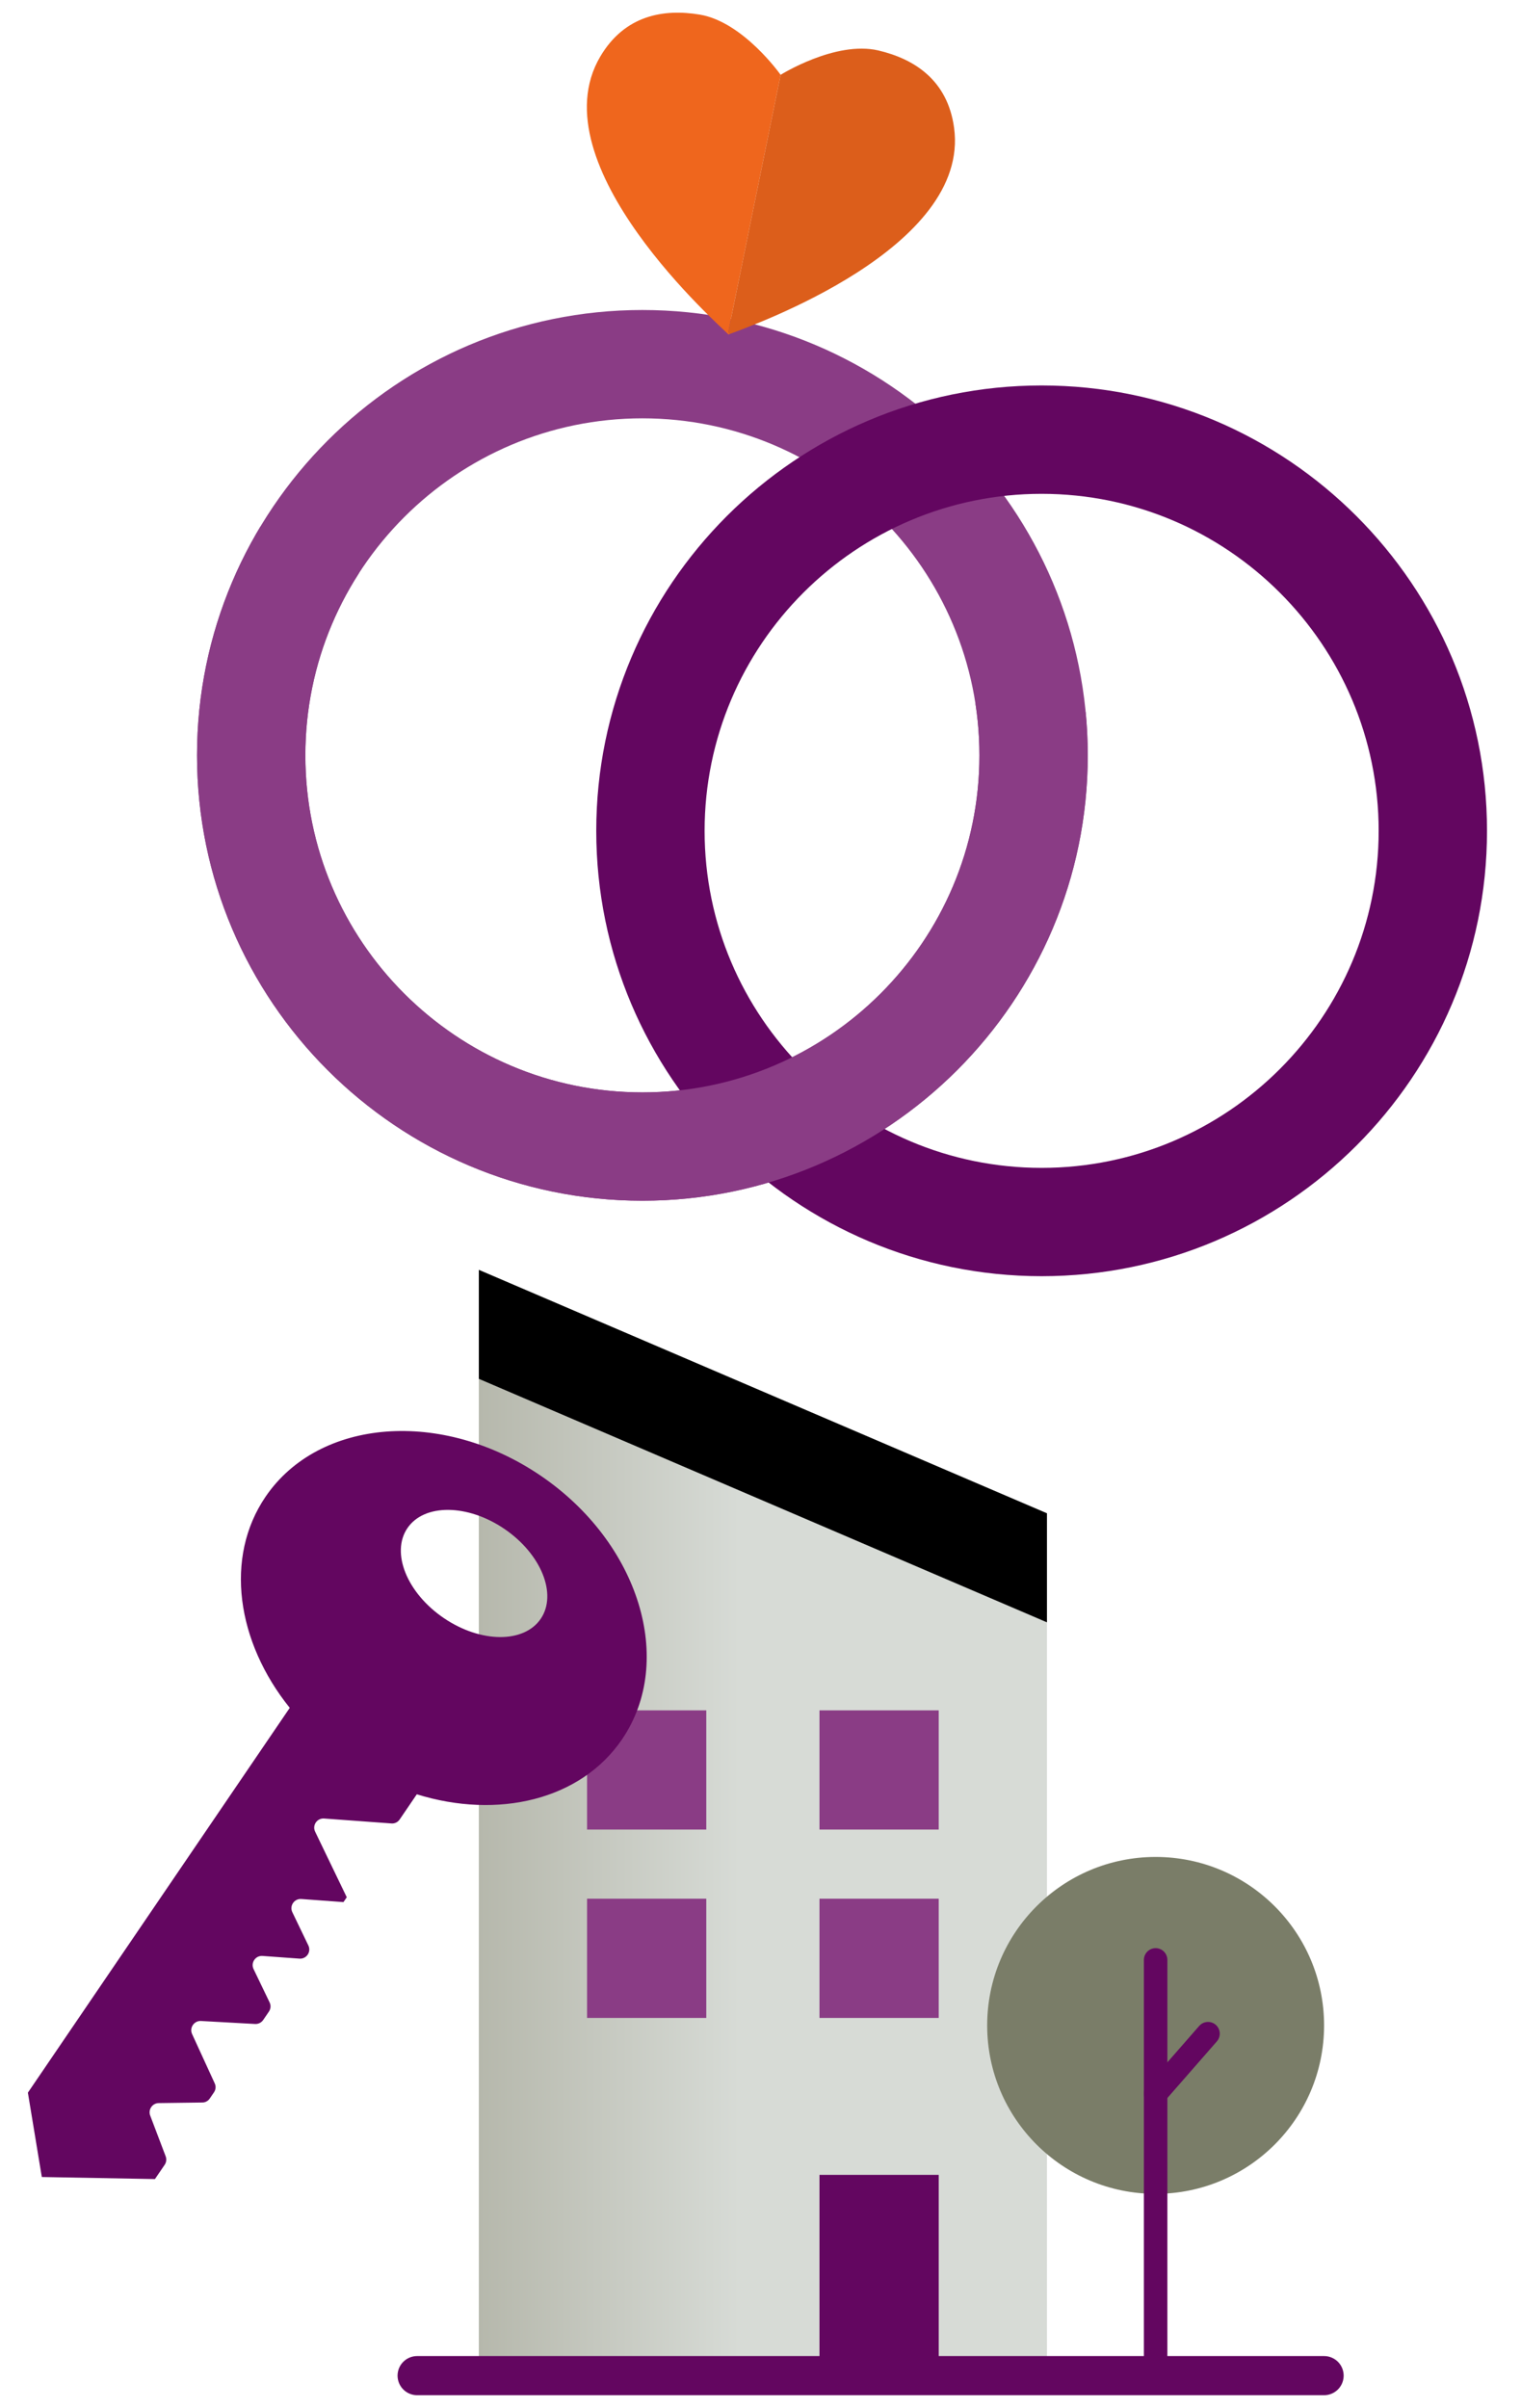
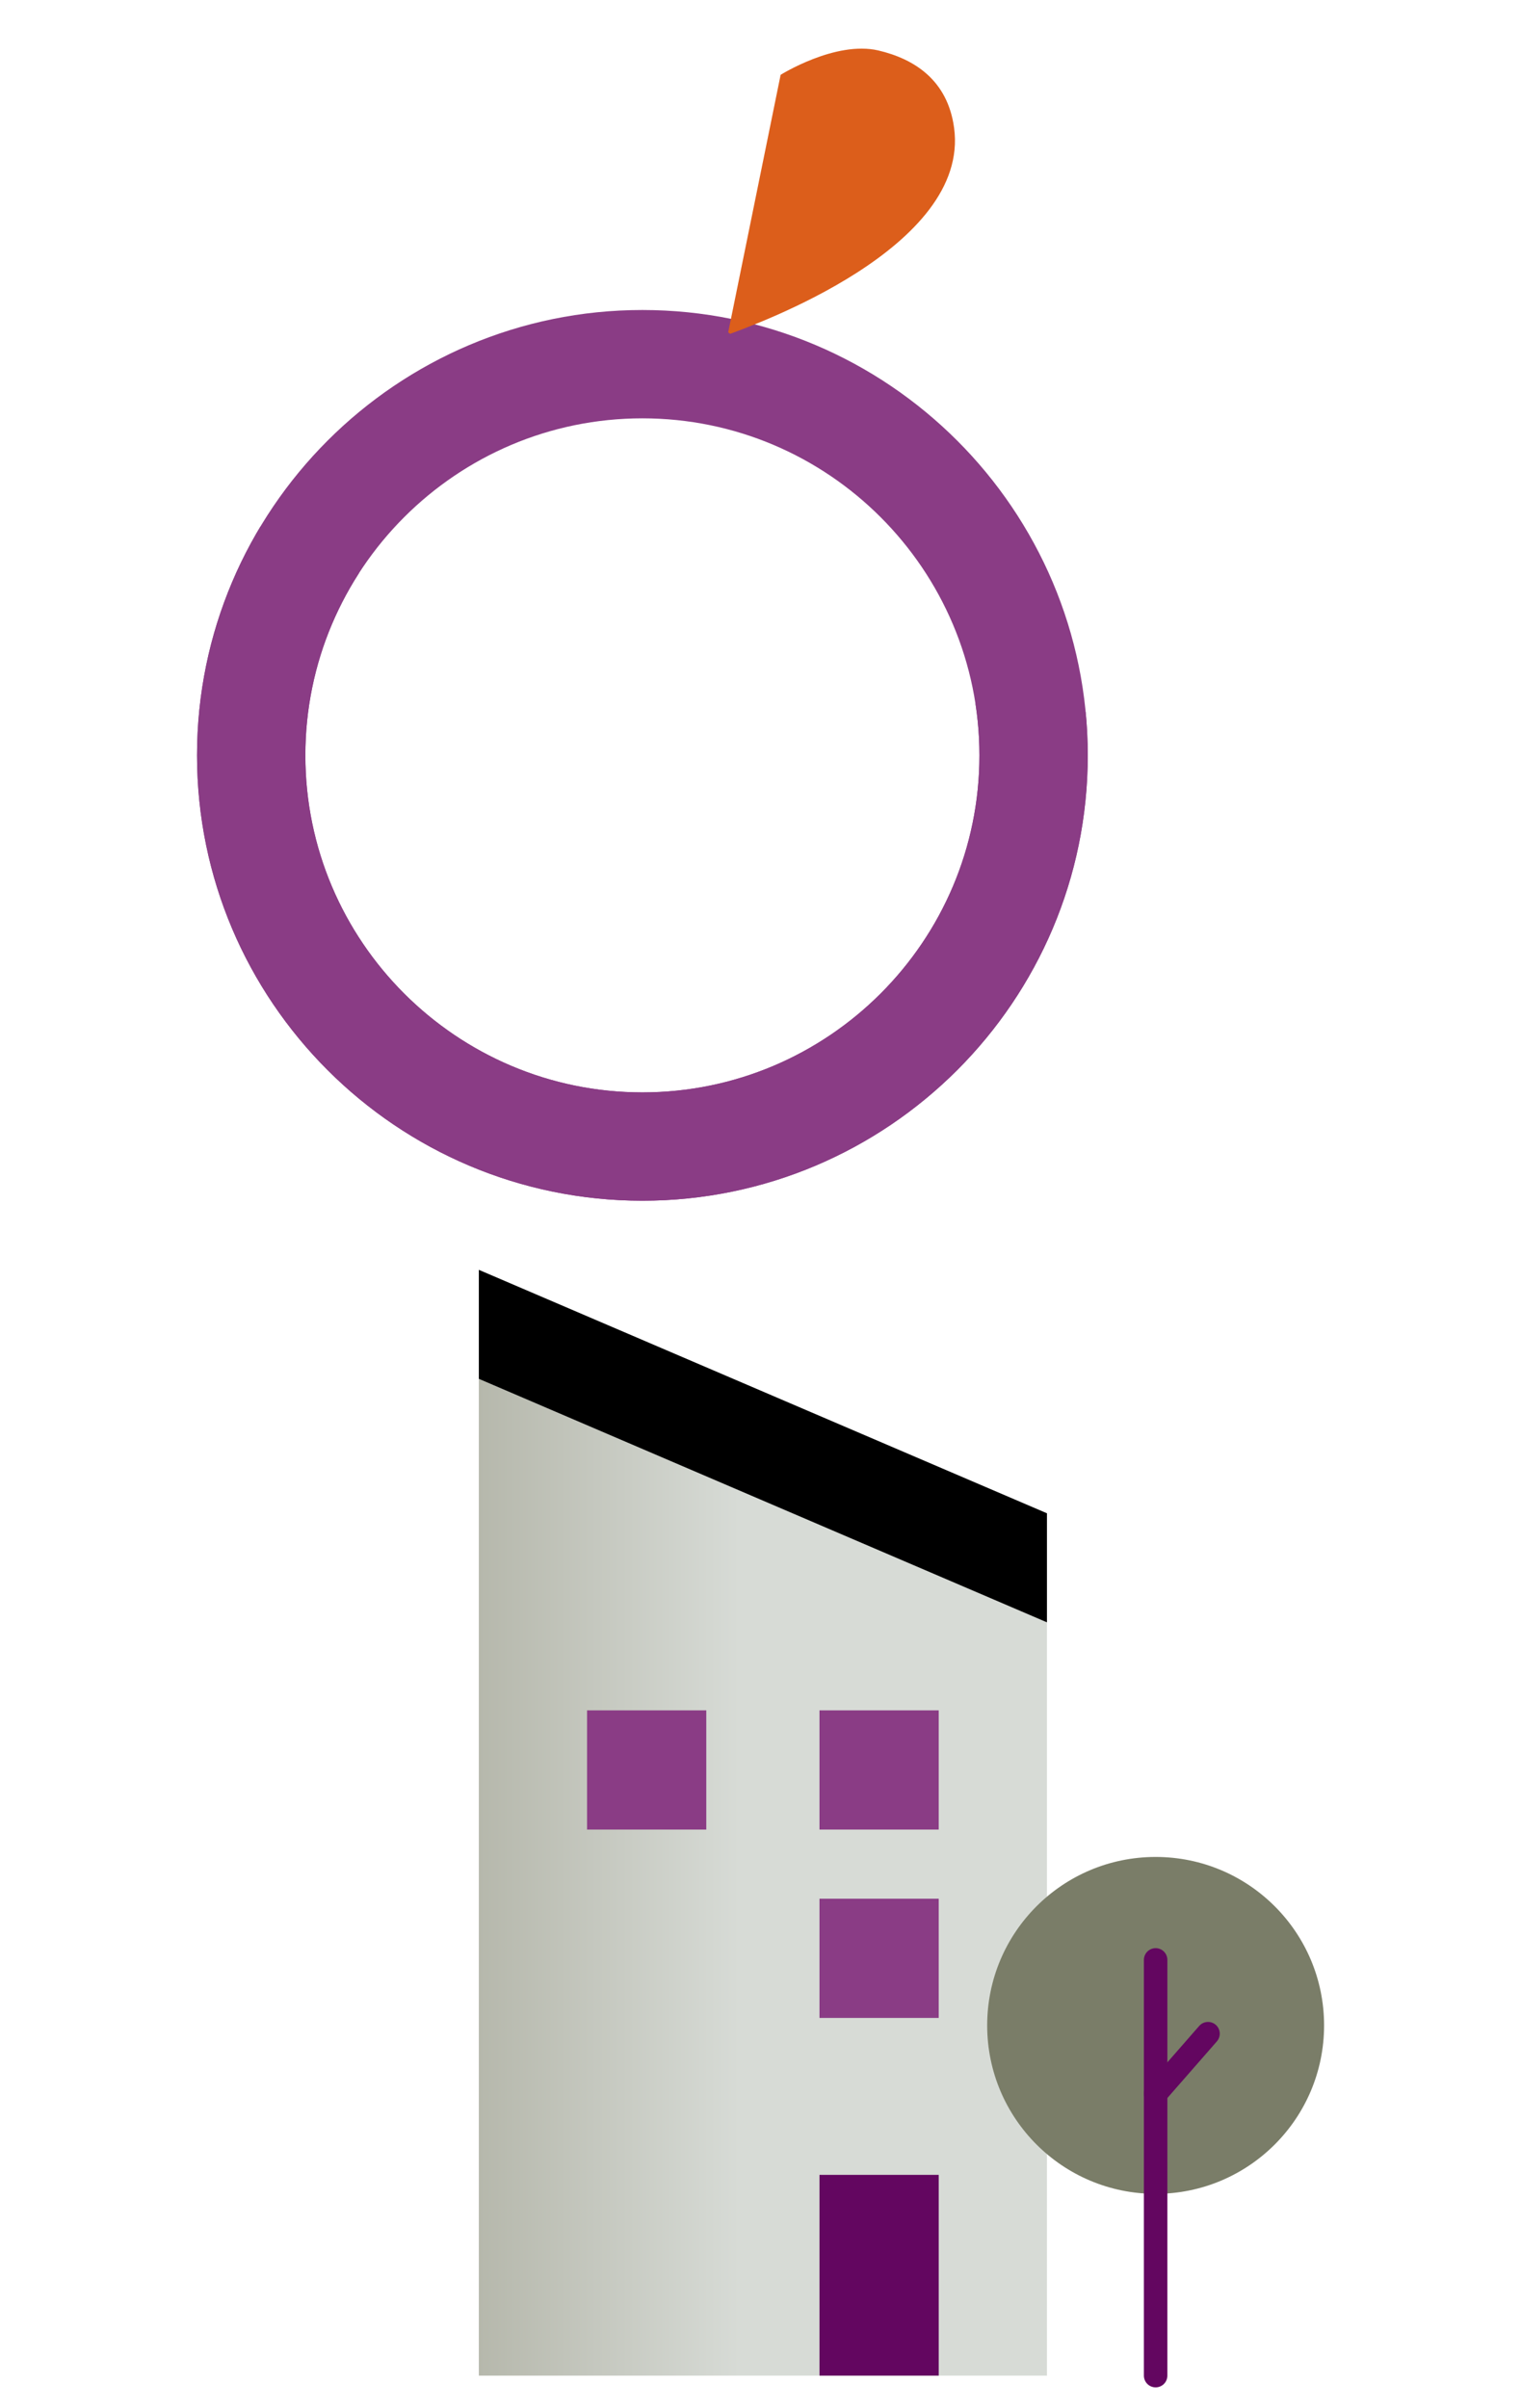
<svg xmlns="http://www.w3.org/2000/svg" viewBox="0 0 600 950">
  <defs>
    <linearGradient id="Naamloos_verloop_2" x1="188.89" y1="740.54" x2="413" y2="740.54" gradientUnits="userSpaceOnUse">
      <stop offset="0" stop-color="#b6b8ac" />
      <stop offset=".46" stop-color="#d7dbd6" />
      <stop offset="1" stop-color="#d7dbd6" />
    </linearGradient>
    <clipPath id="clippath">
      <polygon points="156.55 233.05 142.47 273.28 142.47 318.53 164.59 360.77 205.5 395.97 273.45 412.07 324.84 386.92 358.7 347.7 368.75 303.45 368.75 276.29 447.2 282.33 443.18 328.74 426.03 397.99 398.83 424.13 357.69 469.35 271 491.52 175.66 475.43 109.28 434.27 73.07 382.9 61.01 328.74 61.01 243.11 82.02 197.85 156.55 233.05" fill="none" stroke-width="0" />
    </clipPath>
  </defs>
  <g isolation="isolate">
    <g id="Layer_1">
      <polygon points="413 639.99 188.89 543.94 188.89 937.15 413 937.15 413 639.99" fill="url(#Naamloos_verloop_2)" stroke-width="0" />
      <polygon points="413 639.99 413 596.97 188.89 500.93 188.89 543.94 413 639.99" fill="#000" stroke-width="0" />
      <rect x="231.58" y="674.71" width="47.03" height="47.03" fill="#8a3c85" stroke-width="0" />
      <rect x="323.27" y="674.71" width="47.03" height="47.03" fill="#8a3c85" stroke-width="0" />
-       <rect x="231.58" y="749.01" width="47.03" height="47.03" fill="#8a3c85" stroke-width="0" />
      <rect x="323.27" y="749.01" width="47.03" height="47.03" fill="#8a3c85" stroke-width="0" />
      <rect x="323.27" y="857.95" width="47.03" height="79.2" fill="#630660" stroke-width="0" />
-       <line x1="164.55" y1="937.15" x2="522.32" y2="937.15" fill="none" stroke="#630660" stroke-linecap="round" stroke-linejoin="round" stroke-width="15.44" />
      <circle cx="455.87" cy="798.99" r="66.45" fill="#7a7d68" stroke-width="0" />
      <line x1="455.87" y1="937.15" x2="455.87" y2="773.15" fill="none" stroke="#630660" stroke-linecap="round" stroke-linejoin="round" stroke-width="9.26" />
      <line x1="455.87" y1="825.9" x2="476.54" y2="802.25" fill="none" stroke="#630660" stroke-linecap="round" stroke-linejoin="round" stroke-width="9.26" />
-       <path d="M16.5,858.8l44.62.81,3.83-5.62c.68-1,.83-2.23.41-3.33l-6.11-16.1c-.89-2.35.84-4.89,3.35-4.92l17.22-.23c1.17,0,2.27-.6,2.94-1.6l1.65-2.42c.72-1.05.84-2.4.29-3.54l-8.92-19.44c-1.14-2.49.78-5.3,3.51-5.16l21.35,1.18c1.27.06,2.48-.54,3.2-1.6l2.25-3.3c.73-1.07.84-2.46.26-3.62l-6.32-13.13c-1.21-2.51.76-5.4,3.54-5.19l14.54,1.06c1.3.11,2.54-.5,3.27-1.57.73-1.07.84-2.46.26-3.62l-6.32-13.13c-1.21-2.51.76-5.4,3.54-5.2l16.63,1.22,1.3-1.91-12.47-25.86c-1.23-2.52.74-5.41,3.54-5.2l26.54,1.94c1.3.11,2.54-.5,3.27-1.58l6.75-9.92c31.96,9.94,64.66,2.28,80.97-21.69,21.11-31.02,6.72-77.58-32.11-104-38.83-26.42-87.42-22.71-108.53,8.31-16.31,23.97-11.41,57.22,9.55,83.28L11,825.52l2.88,17.44,1.67,10.14.95,5.7ZM175.05,638.29c-14.51-9.87-20.94-25.76-14.33-35.47,6.6-9.71,23.74-9.57,38.25.31,14.53,9.89,20.94,25.76,14.33,35.47-6.61,9.71-23.72,9.58-38.25-.31Z" fill="#630660" stroke-width="0" />
      <path d="M253.41,473.67c-96.88,0-175.69-78.81-175.69-175.69S156.54,122.29,253.41,122.29s175.69,78.81,175.69,175.69-78.81,175.69-175.69,175.69ZM253.41,165.03c-73.31,0-132.95,59.64-132.95,132.95s59.64,132.95,132.95,132.95,132.95-59.64,132.95-132.95-59.64-132.95-132.95-132.95Z" fill="#8a3c85" stroke-width="0" />
-       <path d="M410.9,503.44c-96.88,0-175.69-78.81-175.69-175.69s78.81-175.69,175.69-175.69,175.69,78.81,175.69,175.69-78.81,175.69-175.69,175.69ZM410.9,194.81c-73.31,0-132.95,59.64-132.95,132.95s59.64,132.95,132.95,132.95,132.95-59.64,132.95-132.95-59.64-132.95-132.95-132.95Z" fill="#630660" stroke-width="0" />
      <g clip-path="url(#clippath)">
        <path d="M253.41,473.67c-96.88,0-175.69-78.81-175.69-175.69S156.54,122.29,253.41,122.29s175.69,78.81,175.69,175.69-78.81,175.69-175.69,175.69ZM253.41,165.03c-73.31,0-132.95,59.64-132.95,132.95s59.64,132.95,132.95,132.95,132.95-59.64,132.95-132.95-59.64-132.95-132.95-132.95Z" fill="#8a3c85" stroke-width="0" />
      </g>
-       <path d="M307.94,29.52s-14.71-20.85-31.85-23.75c-14.26-2.39-29.64.17-39.32,16.58-25.18,42.78,47.97,106.84,50.6,109.59.12-.05.35-.14.68-.26l-.79-.57,20.68-101.59Z" fill="#ef661d" stroke-width="0" />
      <path d="M376.36,50.38c-2.59-18.87-15.8-27.17-29.87-30.47-16.93-3.95-38.55,9.61-38.55,9.61l-20.68,101.59.79.57c9.05-3.41,94.79-33.8,88.31-81.3Z" fill="#ef661d" stroke-width="0" />
      <path d="M376.36,50.38c-2.59-18.87-15.8-27.17-29.87-30.47-16.93-3.95-38.55,9.61-38.55,9.61l-20.68,101.59.79.57c9.05-3.41,94.79-33.8,88.31-81.3Z" fill="#000" mix-blend-mode="multiply" opacity=".08" stroke-width="0" />
    </g>
  </g>
</svg>